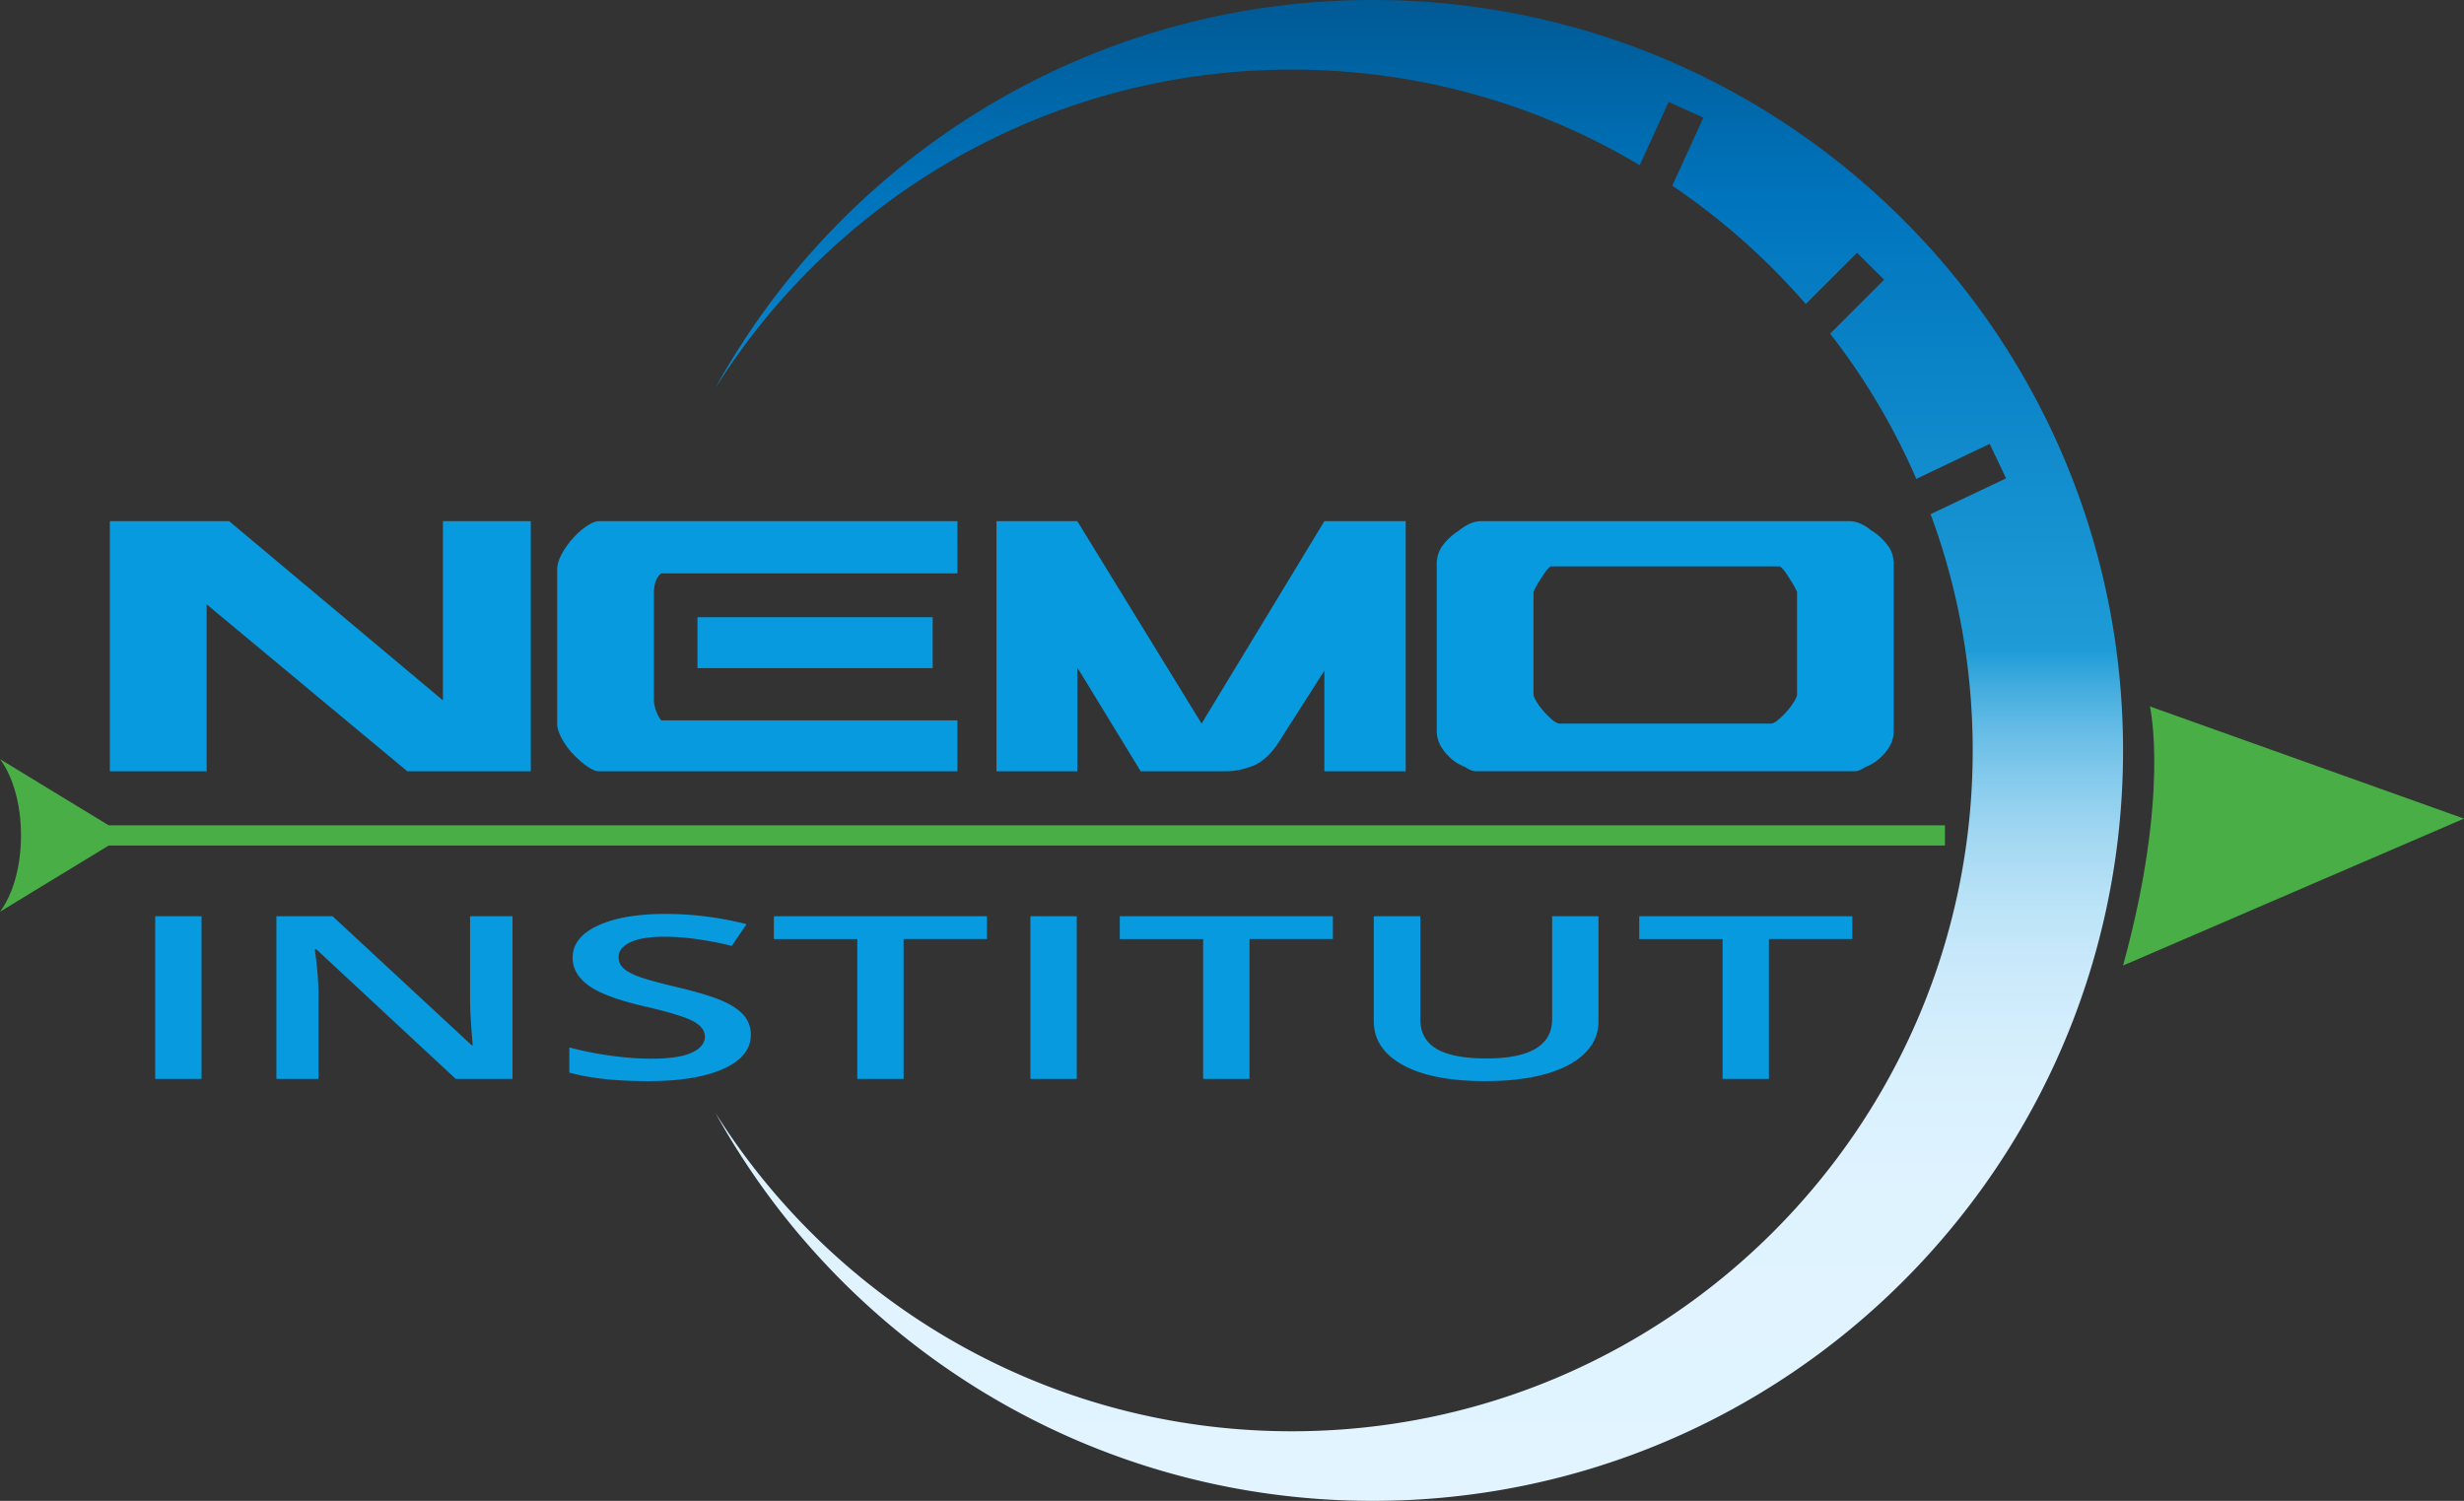
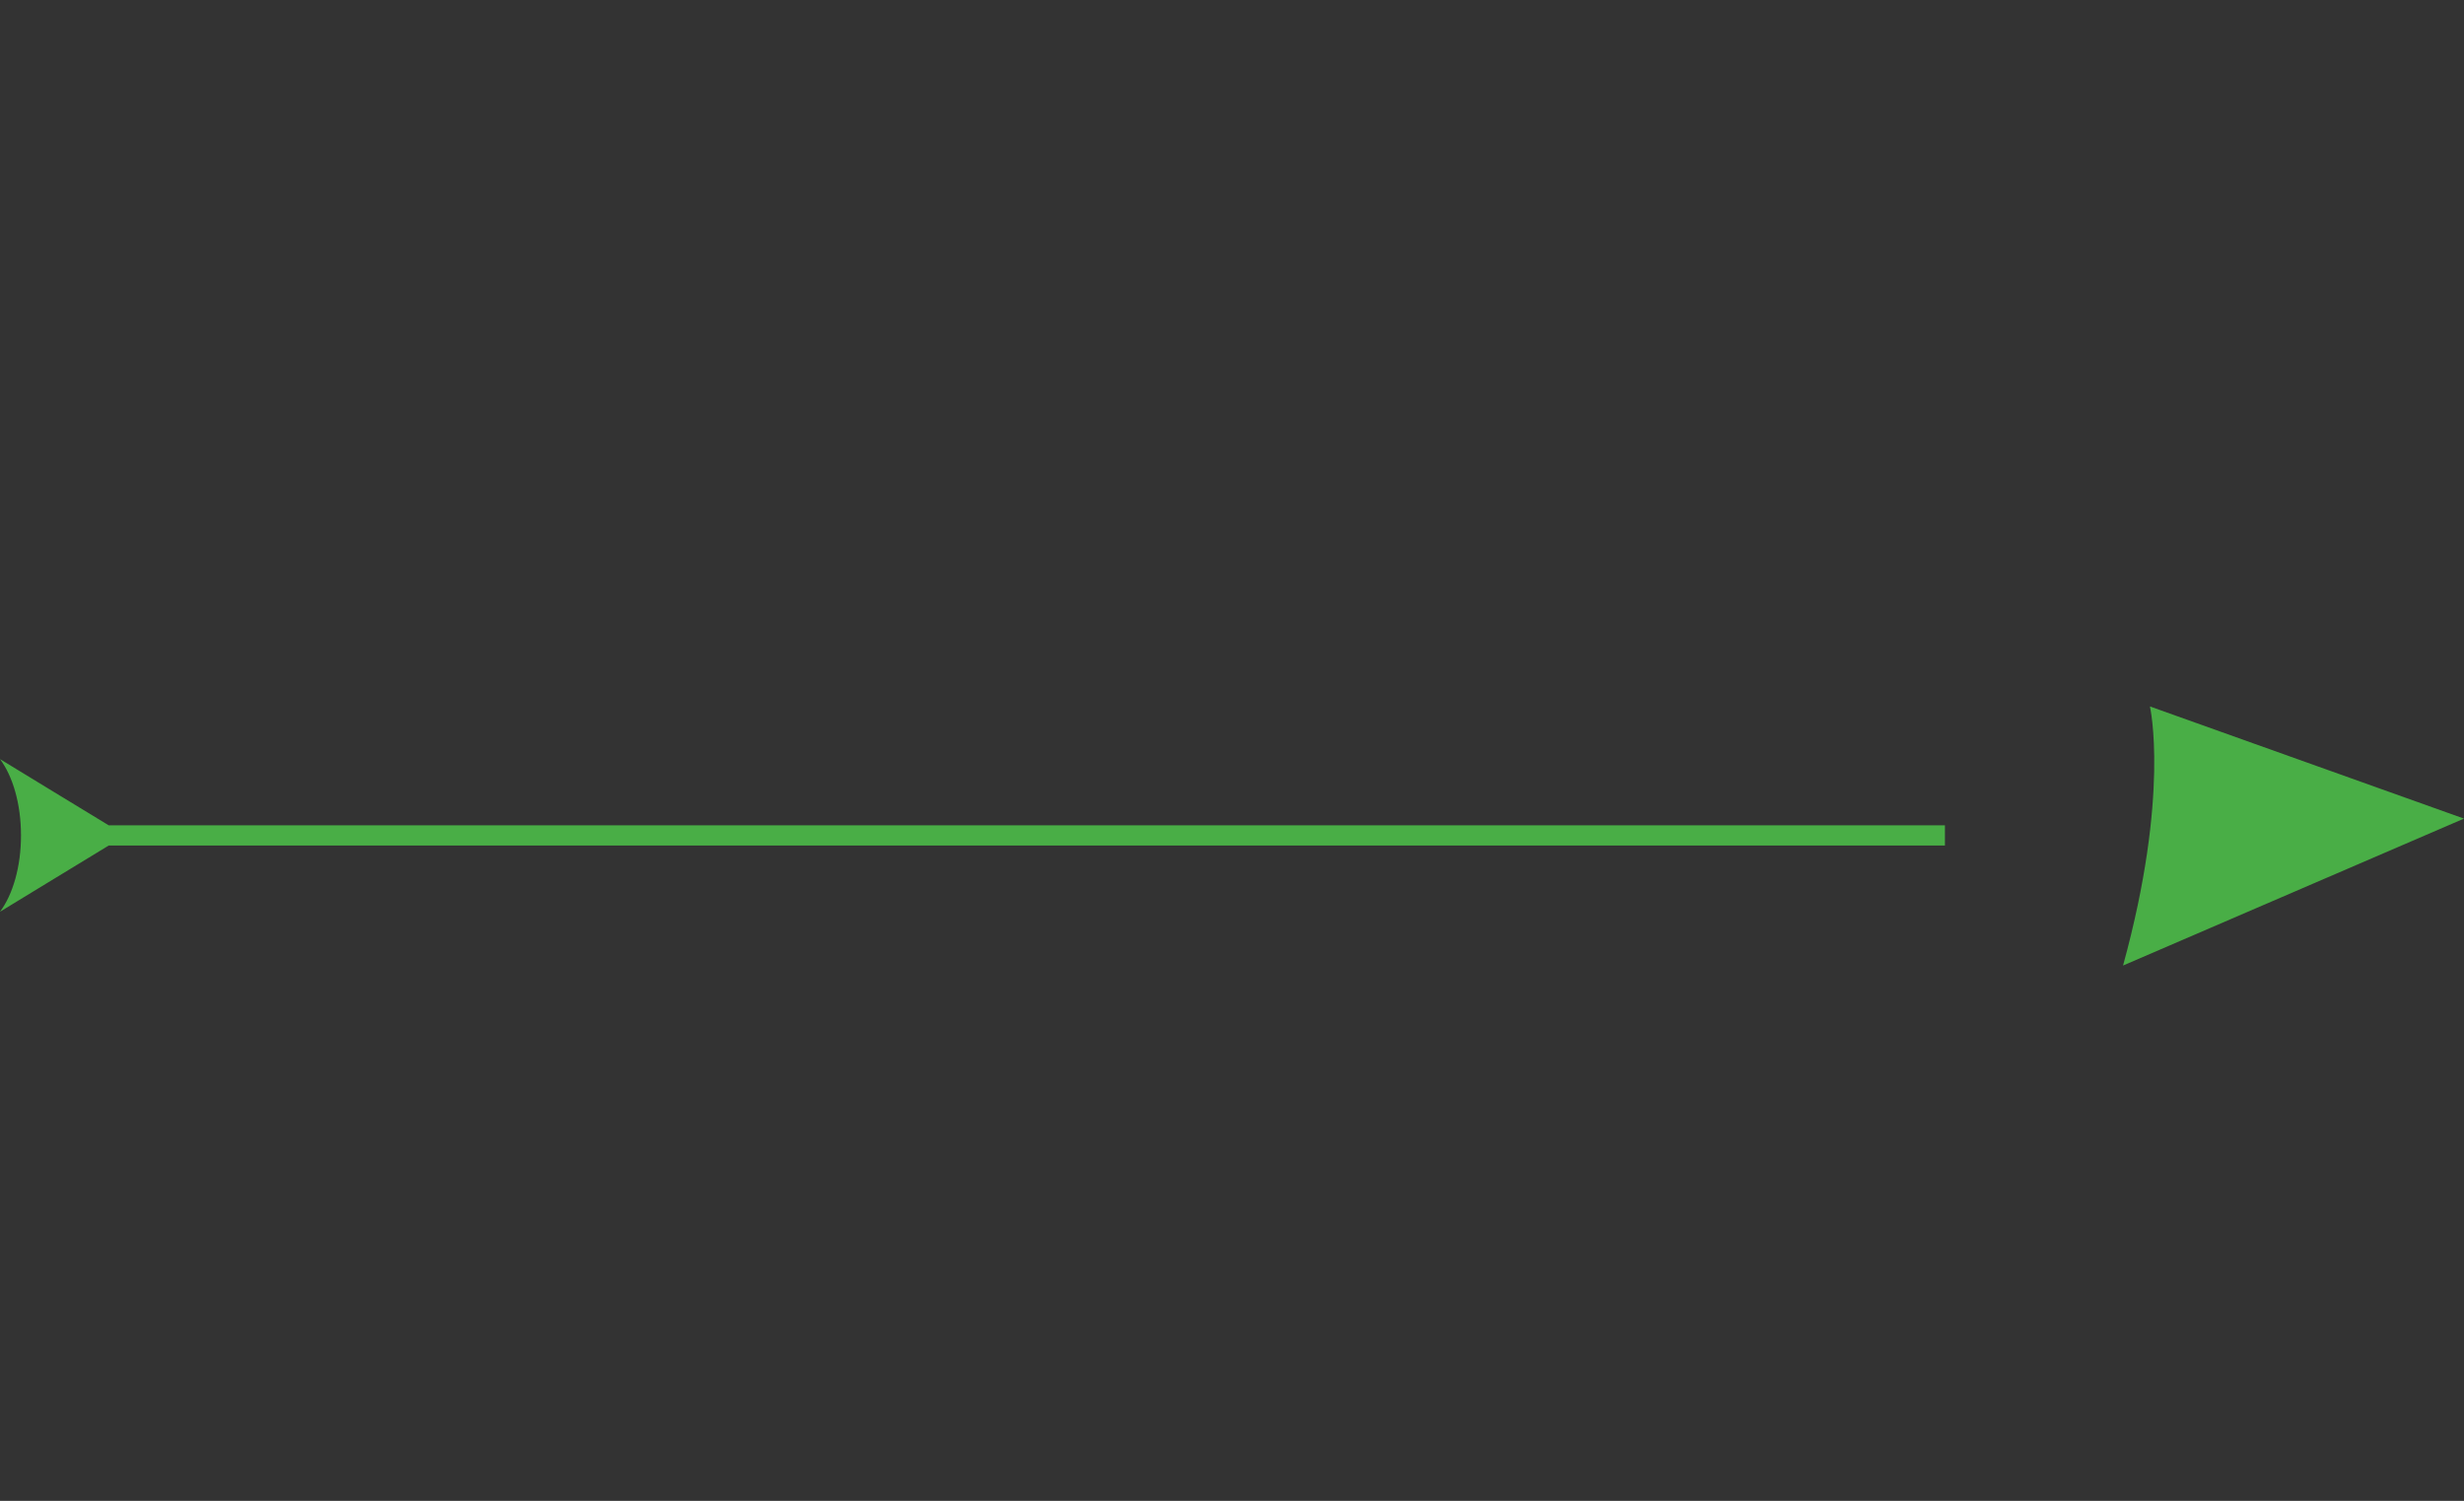
<svg xmlns="http://www.w3.org/2000/svg" viewBox="0 0 600 365.487">
  <rect x="0" y="0" width="600" height="365.487" fill="#333333" stroke="none" />
  <linearGradient id="a" gradientUnits="userSpaceOnUse" x1="345.559" y1="365.487" x2="345.559">
    <stop offset="0" stop-color="#e1f4ff" />
    <stop offset=".207" stop-color="#dff3ff" />
    <stop offset=".289" stop-color="#d8f0fd" />
    <stop offset=".349" stop-color="#cceafb" />
    <stop offset=".398" stop-color="#bbe3f7" />
    <stop offset=".44" stop-color="#a4d8f2" />
    <stop offset=".478" stop-color="#88cced" />
    <stop offset=".512" stop-color="#67bde6" />
    <stop offset=".543" stop-color="#42acde" />
    <stop offset=".567" stop-color="#1e9cd7" />
    <stop offset=".865" stop-color="#0075be" />
    <stop offset=".994" stop-color="#005b97" />
  </linearGradient>
-   <path d="M516.978 182.76c0 100.917-81.81 182.727-182.727 182.727-68.928 0-128.941-38.152-160.046-94.494 29.302 46.575 81.22 77.548 140.348 77.548 91.576 0 165.814-74.237 165.814-165.781 0-20.223-3.605-39.627-10.259-57.555l18.388-8.719-4-8.39-17.862 8.522a163.194 163.194 0 0 0-20.977-35.366L458.8 68.109l-6.588-6.556-12.487 12.488c-9.505-10.947-20.453-20.682-32.514-28.81l7.571-16.585-8.456-3.834-7.047 15.404c-24.779-14.782-53.753-23.27-84.726-23.27-59.161 0-111.111 31.006-140.413 77.646C205.244 38.184 265.29 0 334.25 0c100.918 0 182.727 81.81 182.727 182.76z" fill="url(#a)" />
-   <path d="M11.668 191.97L0 184.857c3.114 4.163 5.113 10.915 5.113 18.584 0 7.67-2 14.422-5.113 18.585l11.668-7.113 14.808-9.013h447.131v-4.917H26.477l-14.809-9.013zM600 199.345l-76.478-27.314s4.938 21.305-6.544 63.094L600 199.345z" fill="#49ae46" />
-   <path d="M107.857 170.553L55.81 126.92H26.752v60.898h23.564v-40.65l48.867 40.65h30.07V126.92h-21.396v43.633zm35.033 16.01c1.178.838 2.158 1.255 2.945 1.255h87.308v-12.4H161a9.545 9.545 0 0 1-1.767-4.551v-26.839c.098-2.091.686-3.556 1.767-4.394h72.144V126.92h-87.308c-.787 0-1.767.394-2.945 1.178-1.177.784-2.308 1.78-3.386 2.982a20.05 20.05 0 0 0-2.725 3.845c-.735 1.36-1.103 2.617-1.103 3.768v37.511c0 1.047.368 2.25 1.103 3.61a17.93 17.93 0 0 0 2.725 3.767 22.412 22.412 0 0 0 3.386 2.981zm84.217-23.856v-12.4h-57.274v12.4h57.274zm71.32 25.111c2.106 0 4.272-.417 6.501-1.256 2.228-.835 4.273-2.613 6.138-5.336l11.424-17.892v24.484h19.808V126.92H322.49l-29.896 49.284-30.26-49.284h-19.687v60.898h19.687V162.55l15.433 25.268h20.66zM37.794 262.733h11.283v-39.607H37.793v39.607zm76.674-18.856c0 1.463.094 3.499.283 6.11.189 2.61.314 4.123.378 4.536h-.284l-33.851-31.397H67.3v39.607h10.244v-20.59c0-2.782-.22-5.852-.66-9.21l-.236-1.763h.378l33.946 31.563h13.832v-39.607h-10.338v20.751zm61.517-.109c-2.36-1.046-6.075-2.176-11.142-3.386-4.502-1.066-7.618-1.924-9.348-2.574-1.731-.65-2.975-1.34-3.73-2.07-.755-.733-1.133-1.614-1.133-2.644 0-1.498.944-2.705 2.833-3.617 1.888-.91 4.658-1.367 8.309-1.367 4.815 0 10.292.74 16.43 2.221l3.588-5.28c-6.546-1.665-13.125-2.494-19.735-2.494-6.893 0-12.385.947-16.476 2.845-4.092 1.895-6.138 4.497-6.138 7.8 0 2.638 1.29 4.895 3.872 6.773 2.58 1.88 7.018 3.55 13.313 5.013 6.106 1.408 10.134 2.628 12.087 3.658 1.95 1.028 2.927 2.286 2.927 3.764 0 1.646-1.063 2.955-3.187 3.928-2.125.976-5.422 1.466-9.892 1.466-3.053 0-6.35-.247-9.89-.733-3.542-.487-6.887-1.156-10.033-2.004v6.123c4.972 1.39 11.363 2.084 19.168 2.084 7.807 0 13.928-1.002 18.366-3.006 4.438-2.006 6.658-4.769 6.658-8.29 0-1.789-.552-3.341-1.653-4.66-1.103-1.319-2.833-2.503-5.194-3.55zm12.464-15.088h20.301v34.053h11.283V228.68h20.303v-5.554h-51.887v5.554zm62.462 34.053h11.283v-39.607H250.91v39.607zm21.766-34.053h20.3v34.053h11.283V228.68h20.303v-5.554h-51.886v5.554zm105.283 19.451c0 6.411-5.32 9.618-15.959 9.618-5.476 0-9.537-.777-12.18-2.33-2.644-1.555-3.966-3.966-3.966-7.234v-25.059h-11.331v25.52c0 4.552 2.376 8.127 7.13 10.726 4.751 2.602 11.409 3.902 19.97 3.902 5.76 0 10.71-.589 14.848-1.773 4.139-1.185 7.303-2.871 9.49-5.067 2.188-2.193 3.281-4.753 3.281-7.679v-25.629h-11.283v25.005zm21.2-19.451h20.3v34.053h11.283V228.68h20.303v-5.554h-51.887v5.554zm61.903-92.299v-.032c-.131-1.278-.557-2.426-1.344-3.475a14.511 14.511 0 0 0-3.277-3.212c-.328-.229-.623-.426-.951-.622-.033-.066-.033-.066-.066-.033a7.002 7.002 0 0 0-1.278-.918c-1.31-.787-2.59-1.18-3.835-1.18h-89.61c-1.278 0-2.556.393-3.867 1.18-.59.36-1.147.754-1.705 1.213-.065 0-.098.033-.13.098a2.988 2.988 0 0 0-.427.262 15.37 15.37 0 0 0-3.31 3.212c-.754 1.05-1.213 2.197-1.344 3.475v.032c-.033.23-.065.394-.065.59v40.97a7.52 7.52 0 0 0 1.18 4.065 12.428 12.428 0 0 0 2.818 3.146c.885.689 1.868 1.213 2.917 1.64 0 .032.033.032.066.032 1.016.656 1.835.983 2.458.983h92.429c.623 0 1.442-.327 2.458-.983.033 0 .033-.033.066-.033 1.048-.426 2.032-.95 2.884-1.639a11.951 11.951 0 0 0 2.851-3.146c.787-1.246 1.148-2.622 1.148-4.064v-40.97c0-.197-.033-.361-.066-.59zm-23.468 32.777c0 .295-.23.852-.688 1.638a18.103 18.103 0 0 1-1.737 2.36 18.344 18.344 0 0 1-2.13 2.098c-.722.623-1.344.95-1.869.95h-51.327c-.525 0-1.148-.327-1.901-.95a21.127 21.127 0 0 1-2.098-2.098 18.103 18.103 0 0 1-1.737-2.36c-.459-.786-.688-1.343-.688-1.638v-25.009c.327-.786.786-1.606 1.31-2.49.59-.918 1.148-1.803 1.738-2.59.59-.754 1.016-1.147 1.344-1.147h55.391c.328 0 .754.393 1.344 1.147a44.438 44.438 0 0 1 1.704 2.59c.558.884.984 1.704 1.344 2.49v25.009z" fill="#079adf" />
+   <path d="M11.668 191.97L0 184.857c3.114 4.163 5.113 10.915 5.113 18.584 0 7.67-2 14.422-5.113 18.585l11.668-7.113 14.808-9.013h447.131v-4.917H26.477l-14.809-9.013M600 199.345l-76.478-27.314s4.938 21.305-6.544 63.094L600 199.345z" fill="#49ae46" />
</svg>